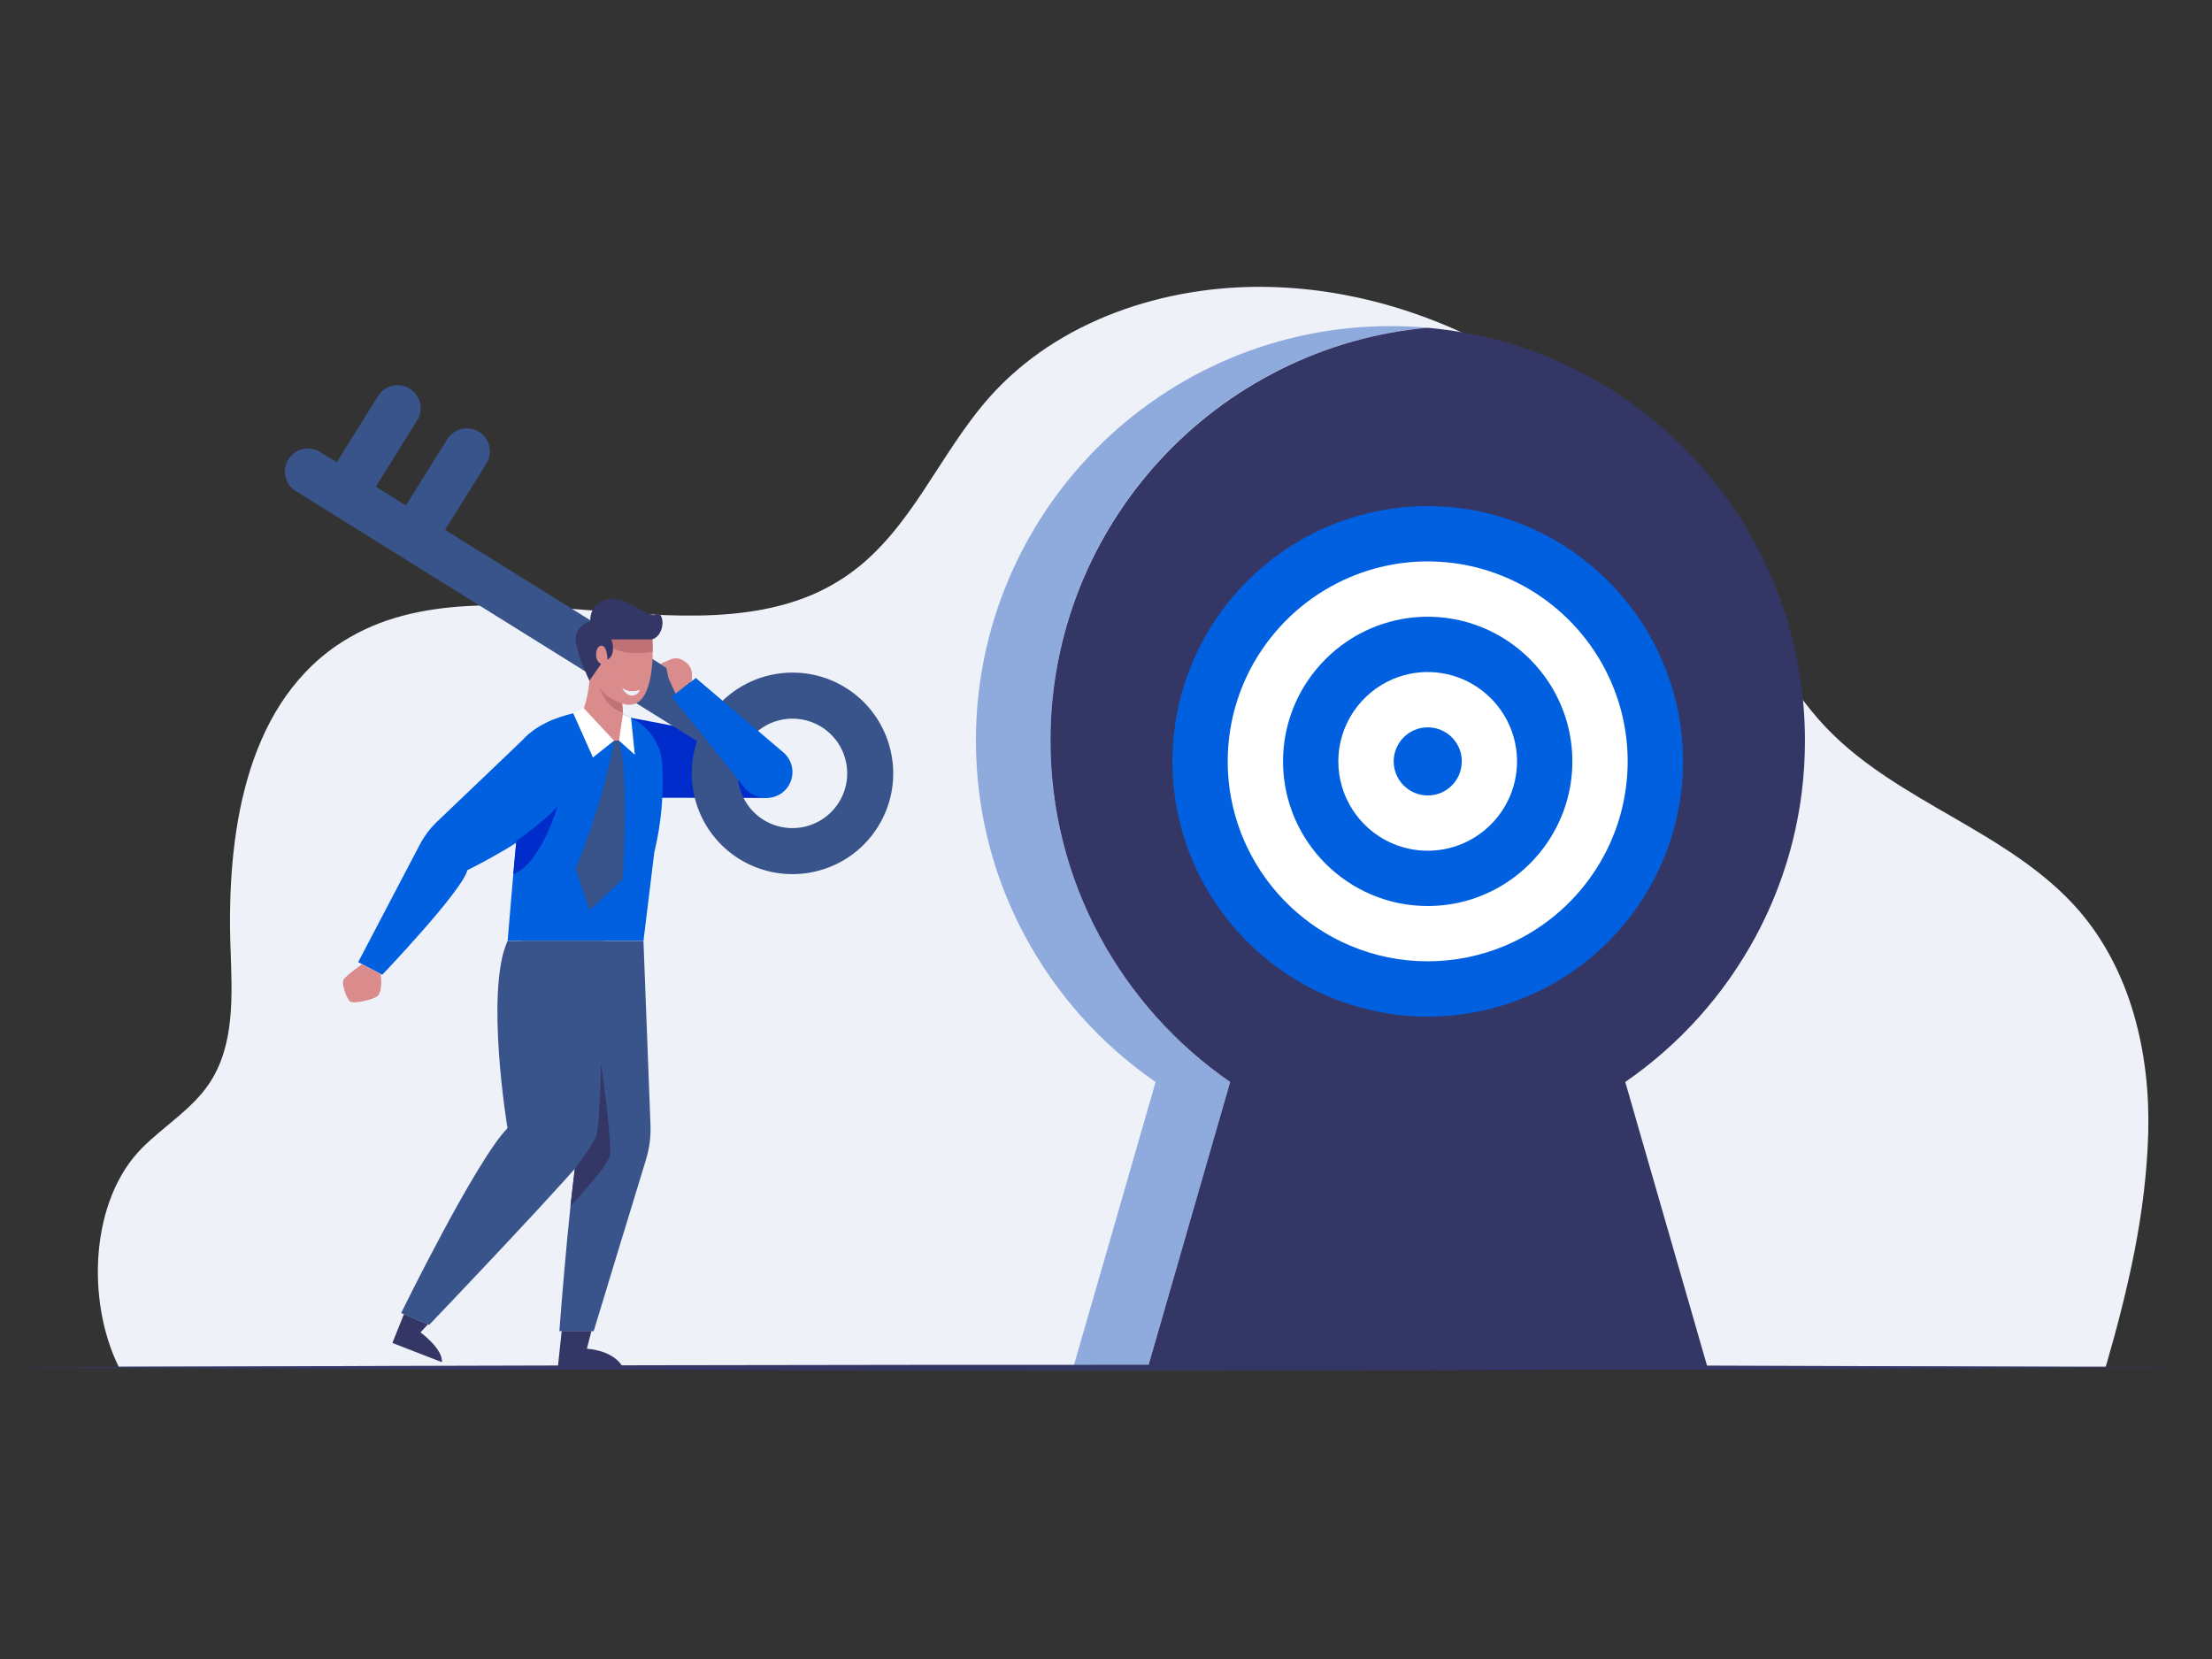
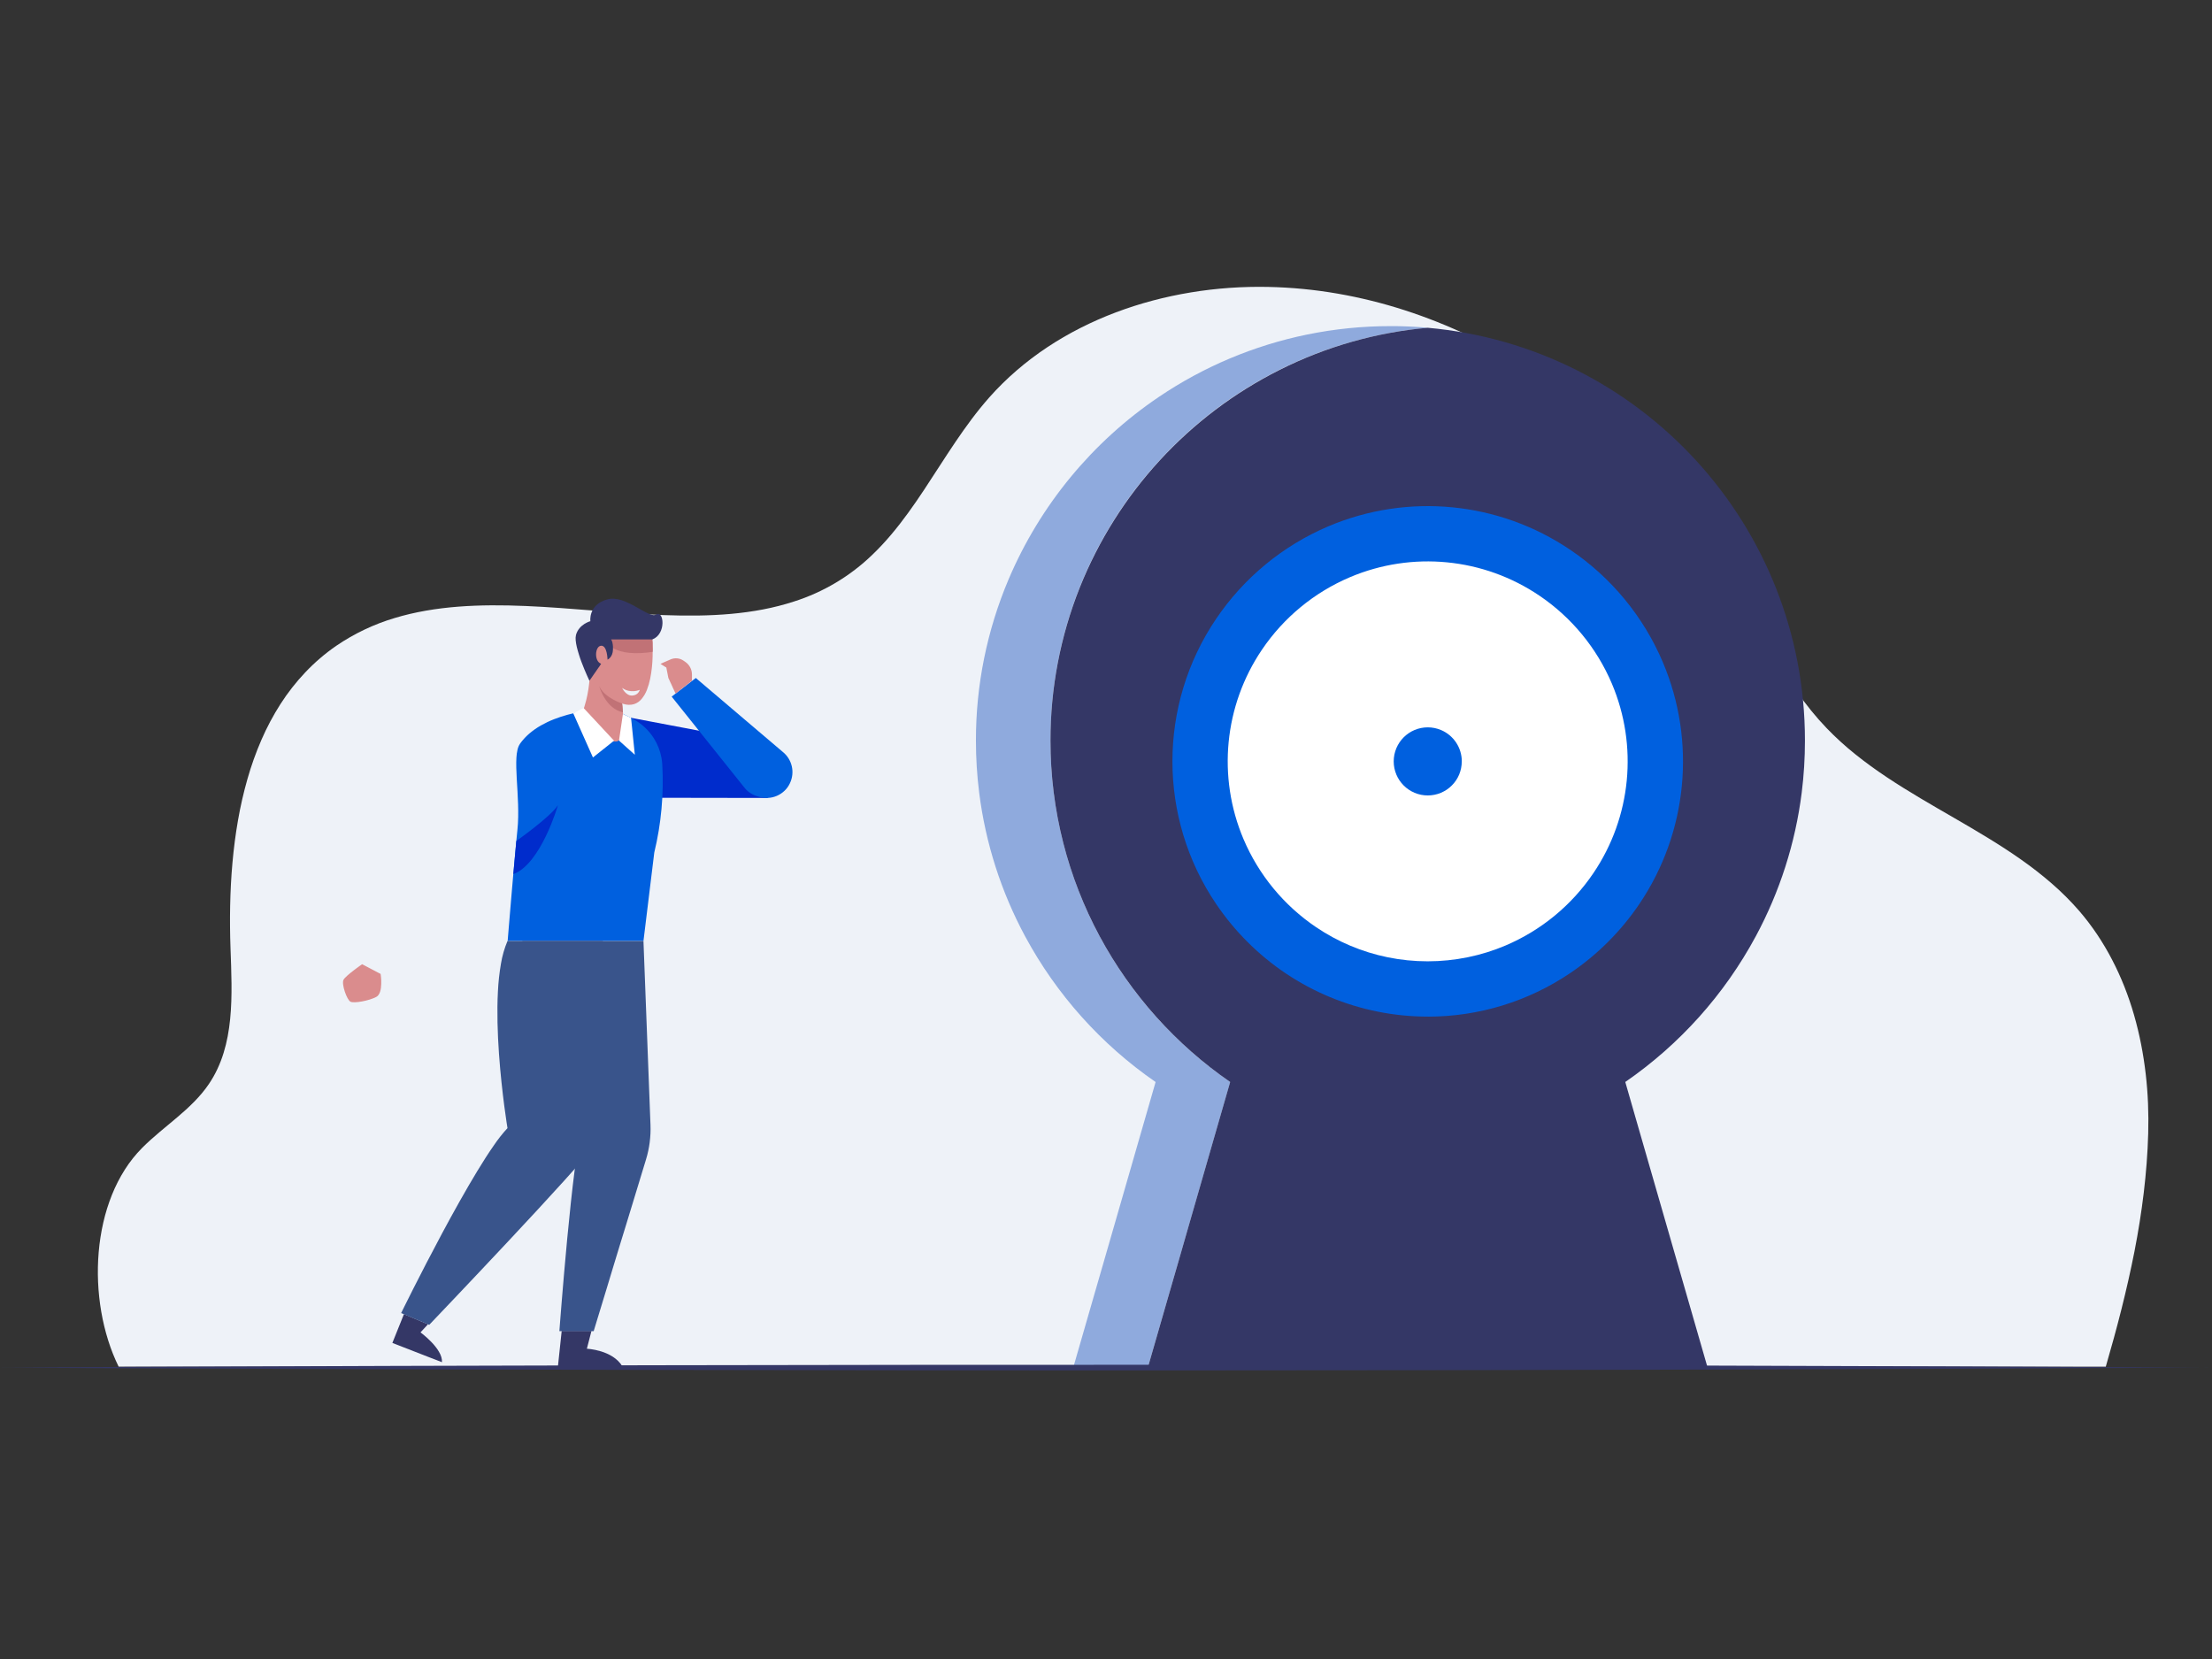
<svg xmlns="http://www.w3.org/2000/svg" id="body_1" width="648" height="486">
  <rect width="100%" height="100%" fill="#333333" stroke="none" />
  <defs>
    <clipPath id="1">
      <path clip-rule="evenodd" transform="matrix(1 0 0 1 -251.38 -347.48)" d="M995.28 757.27C 995.28 757.27 995.33 758.46 995.36 760.53C 995.39 762.6 995.36 765.53 995.28 769.03C 995.2 772.53 994.94 776.57 994.51 780.86C 994.072 785.305 993.404 789.724 992.51 794.1C 991.649 798.446 990.411 802.709 988.81 806.84C 987.379 810.584 985.353 814.072 982.81 817.17C 980.536 819.962 977.51 822.044 974.09 823.17C 970.155 824.284 965.977 824.2 962.09 822.93C 957.631 821.635 953.369 819.741 949.42 817.3C 945.636 814.947 942.168 812.121 939.1 808.89C 936.077 805.718 933.43 802.208 931.21 798.43C 926.847 791.004 924.085 782.747 923.1 774.19C 922.645 770.086 922.645 765.944 923.1 761.84C 923.524 757.888 924.452 754.007 925.86 750.29C 927.234 746.694 929.138 743.323 931.51 740.29C 933.929 737.246 936.686 734.489 939.73 732.07C 942.778 729.629 946.081 727.524 949.58 725.79C 952.957 724.099 956.521 722.813 960.2 721.96C 963.65 721.147 967.203 720.854 970.74 721.09C 974.088 721.315 977.36 722.195 980.37 723.68C 983.448 725.247 986.132 727.489 988.22 730.24C 990.664 733.532 992.444 737.268 993.46 741.24C 994.802 746.474 995.414 751.868 995.28 757.27z" />
    </clipPath>
  </defs>
  <g transform="matrix(0.257 0 0 0.257 -0 84.025)">
    <path transform="matrix(1 0 0 1 -251.38 -347.48)" d="M386.6 1578.33L2651.72 1578.33C 2654.88 1567.45 2657.957 1556.55 2660.95 1545.63C 2663.943 1534.71 2666.817 1523.78 2669.57 1512.84C 2672.33 1501.88 2674.95 1490.903 2677.43 1479.91C 2679.91 1468.917 2682.244 1457.897 2684.43 1446.85C 2686.584 1435.803 2688.544 1424.723 2690.31 1413.61C 2692.077 1402.497 2693.633 1391.356 2694.98 1380.19C 2696.314 1369.01 2697.413 1357.796 2698.28 1346.55C 2699.147 1335.303 2699.74 1324.017 2700.06 1312.69C 2700.387 1301.356 2700.32 1289.983 2699.86 1278.57C 2699.4 1267.157 2698.51 1255.776 2697.19 1244.43C 2695.87 1233.09 2694.12 1221.8 2691.92 1210.63C 2689.72 1199.46 2687.04 1188.39 2683.92 1177.5C 2680.8 1166.61 2677.14 1155.89 2673 1145.4C 2668.866 1134.929 2664.193 1124.678 2659 1114.69C 2653.829 1104.711 2648.103 1095.029 2641.85 1085.69C 2635.567 1076.316 2628.725 1067.33 2621.36 1058.78C 2611.661 1047.624 2601.181 1037.171 2590 1027.5C 2578.854 1017.844 2567.215 1008.771 2555.13 1000.32C 2543.04 991.79 2530.54 983.74 2517.81 975.93C 2505.08 968.12 2492.14 960.57 2479.16 953.05C 2466.18 945.53 2453.16 938.05 2440.28 930.37C 2427.4 922.69 2414.69 914.84 2402.28 906.58C 2389.87 898.32 2377.85 889.66 2366.28 880.38C 2354.713 871.131 2343.757 861.144 2333.48 850.48C 2327.247 843.987 2321.32 837.263 2315.7 830.31C 2310.08 823.357 2304.683 816.227 2299.51 808.92C 2294.33 801.62 2289.37 794.15 2284.56 786.57C 2279.75 778.99 2275.09 771.3 2270.56 763.57C 2266.03 755.84 2261.56 747.95 2257.12 740.07C 2252.68 732.19 2248.32 724.28 2243.93 716.38C 2239.54 708.48 2235.14 700.58 2230.67 692.74C 2226.2 684.9 2221.67 677.11 2216.99 669.42C 2203.156 646.63 2188.039 624.645 2171.71 603.57C 2155.36 582.412 2137.831 562.189 2119.21 543C 2100.589 523.83 2080.89 505.738 2060.21 488.81C 2039.573 471.95 2017.964 456.32 1995.49 442C 1973.147 427.709 1949.939 414.817 1926 403.4C 1902.192 392.05 1877.663 382.282 1852.57 374.16C 1827.523 366.058 1801.936 359.729 1776 355.22C 1749.942 350.703 1723.581 348.153 1697.14 347.59C 1682.43 347.28 1667.65 347.64 1652.89 348.68C 1638.13 349.72 1623.4 351.44 1608.79 353.85C 1594.18 356.26 1579.67 359.35 1565.38 363.14C 1551.123 366.916 1537.069 371.415 1523.27 376.62C 1509.537 381.793 1496.094 387.705 1483 394.33C 1469.974 400.924 1457.343 408.27 1445.17 416.33C 1433.016 424.385 1421.38 433.196 1410.33 442.71C 1399.234 452.264 1388.791 462.55 1379.07 473.5C 1372.01 481.5 1365.33 489.76 1358.92 498.3C 1352.51 506.84 1346.34 515.61 1340.33 524.5C 1334.32 533.39 1328.45 542.41 1322.6 551.42C 1316.75 560.43 1310.93 569.42 1305.01 578.42C 1299.09 587.42 1293.07 596.15 1286.84 604.74C 1280.61 613.33 1274.16 621.74 1267.37 629.74C 1260.624 637.78 1253.457 645.457 1245.9 652.74C 1220.601 677.225 1189.974 695.516 1156.42 706.18C 1133.42 713.7 1109.34 718.05 1084.51 720.29C 1059.68 722.53 1034.09 722.64 1008.12 721.68C 982.15 720.72 955.81 718.68 929.43 716.6C 903.05 714.52 876.65 712.41 850.59 711.3C 824.53 710.19 798.79 710.1 773.75 712.05C 748.71 714 724.37 718 701.08 725.05C 677.468 732.093 655.087 742.746 634.73 756.63C 621.893 765.49 610.018 775.668 599.3 787C 588.776 798.112 579.324 810.192 571.07 823.08C 562.752 836.083 555.492 849.734 549.36 863.9C 543.091 878.358 537.783 893.213 533.47 908.37C 529.049 923.835 525.454 939.523 522.7 955.37C 519.88 971.37 517.81 987.61 516.35 1003.92C 514.89 1020.23 514.06 1036.62 513.73 1052.92C 513.4 1069.22 513.57 1085.38 514.13 1101.26C 514.36 1107.9 514.62 1114.62 514.83 1121.36C 515.04 1128.1 515.21 1134.89 515.27 1141.67C 515.33 1148.45 515.27 1155.23 515.04 1161.97C 514.81 1168.71 514.39 1175.42 513.73 1182.06C 513.07 1188.7 512.16 1195.26 510.94 1201.72C 509.74 1208.137 508.177 1214.48 506.26 1220.72C 504.347 1226.934 502.008 1233.008 499.26 1238.9C 496.486 1244.854 493.249 1250.582 489.58 1256.03C 487.107 1259.683 484.467 1263.183 481.66 1266.53C 478.86 1269.89 475.91 1273.12 472.85 1276.24C 469.79 1279.36 466.62 1282.4 463.37 1285.37C 460.12 1288.34 456.79 1291.23 453.42 1294.09C 450.05 1296.95 446.65 1299.79 443.23 1302.62C 439.81 1305.45 436.41 1308.28 433.02 1311.15C 429.63 1314.02 426.29 1316.9 423.02 1319.86C 419.75 1322.82 416.52 1325.86 413.41 1328.97C 405.976 1336.476 399.371 1344.76 393.71 1353.68C 387.935 1362.799 383.011 1372.429 379 1382.45C 374.875 1392.74 371.568 1403.34 369.11 1414.15C 366.592 1425.195 364.848 1436.402 363.89 1447.69C 362.913 1459.093 362.676 1470.546 363.18 1481.98C 363.678 1493.356 364.897 1504.689 366.83 1515.91C 368.724 1526.903 371.35 1537.757 374.69 1548.4C 377.903 1558.661 381.885 1568.666 386.6 1578.33z" stroke="none" fill="#EEF2F8" fill-rule="nonzero" />
-     <path transform="matrix(1 0 0 1 -251.38 -347.48)" d="M1448.79 864.71C 1448.698 620.192 1635.254 416.035 1878.79 394.14C 1877.04 393.98 1875.28 393.83 1873.53 393.69L1873.53 393.69L1868.25 393.31L1863 393C 1861.233 392.9 1859.463 392.81 1857.69 392.73C 1855.92 392.65 1854.15 392.58 1852.37 392.52C 1850.59 392.46 1848.82 392.4 1847.03 392.36C 1845.24 392.32 1843.47 392.29 1841.68 392.27C 1839.89 392.25 1838.11 392.27 1836.32 392.27C 1804.374 392.258 1772.507 395.481 1741.21 401.89C 1680.781 414.284 1623.381 438.446 1572.28 473C 1496.306 524.347 1436.82 596.587 1401 681C 1376.393 739.129 1363.745 801.618 1363.81 864.74C 1363.806 884.639 1365.052 904.517 1367.54 924.26C 1374.768 981.522 1392.506 1036.958 1419.86 1087.78C 1455.605 1154.138 1506.589 1211.064 1568.62 1253.88L1568.62 1253.88L1556.89 1294.57L1545.16 1335.26L1533.43 1375.95L1521.7 1416.64L1509.97 1457.33L1498.2 1498L1486.47 1538.7L1474.74 1579.39L1559.74 1579.39L1571.47 1538.7L1583.2 1498L1595 1457.3L1606.73 1416.61L1618.46 1375.92L1630.19 1335.23L1641.92 1294.54L1653.65 1253.85C 1575.663 1200.162 1515.532 1124.359 1481 1036.2C 1466.923 1000.184 1457.357 962.565 1452.52 924.2C 1450.033 904.468 1448.788 884.598 1448.79 864.71z" stroke="none" fill="#8FAADD" fill-rule="nonzero" />
+     <path transform="matrix(1 0 0 1 -251.38 -347.48)" d="M1448.79 864.71C 1448.698 620.192 1635.254 416.035 1878.79 394.14C 1877.04 393.98 1875.28 393.83 1873.53 393.69L1873.53 393.69L1868.25 393.31L1863 393C 1861.233 392.9 1859.463 392.81 1857.69 392.73C 1855.92 392.65 1854.15 392.58 1852.37 392.52C 1850.59 392.46 1848.82 392.4 1847.03 392.36C 1845.24 392.32 1843.47 392.29 1841.68 392.27C 1839.89 392.25 1838.11 392.27 1836.32 392.27C 1804.374 392.258 1772.507 395.481 1741.21 401.89C 1680.781 414.284 1623.381 438.446 1572.28 473C 1496.306 524.347 1436.82 596.587 1401 681C 1376.393 739.129 1363.745 801.618 1363.81 864.74C 1363.806 884.639 1365.052 904.517 1367.54 924.26C 1374.768 981.522 1392.506 1036.958 1419.86 1087.78C 1455.605 1154.138 1506.589 1211.064 1568.62 1253.88L1568.62 1253.88L1556.89 1294.57L1533.43 1375.95L1521.7 1416.64L1509.97 1457.33L1498.2 1498L1486.47 1538.7L1474.74 1579.39L1559.74 1579.39L1571.47 1538.7L1583.2 1498L1595 1457.3L1606.73 1416.61L1618.46 1375.92L1630.19 1335.23L1641.92 1294.54L1653.65 1253.85C 1575.663 1200.162 1515.532 1124.359 1481 1036.2C 1466.923 1000.184 1457.357 962.565 1452.52 924.2C 1450.033 904.468 1448.788 884.598 1448.79 864.71z" stroke="none" fill="#8FAADD" fill-rule="nonzero" />
    <path transform="matrix(1 0 0 1 -251.38 -347.48)" d="M2308.79 864.71C 2308.882 620.192 2122.326 416.035 1878.79 394.14C 1820.028 399.382 1762.783 415.667 1710.06 442.14C 1606.288 494.221 1525.198 582.525 1482.13 690.35C 1460.049 745.827 1448.734 805.001 1448.79 864.71C 1448.763 904.111 1453.674 943.361 1463.41 981.54C 1472.85 1018.496 1486.763 1054.163 1504.84 1087.75C 1522.66 1120.866 1544.348 1151.749 1569.45 1179.75C 1594.486 1207.686 1622.735 1232.565 1653.61 1253.87L1653.61 1253.87L1641.88 1294.56L1630.15 1335.25L1618.42 1375.94L1606.69 1416.63L1595 1457.3L1583.22 1498L1571.49 1538.7L1559.76 1579.39L2197.82 1579.39L2186.09 1538.7L2174.36 1498L2162.62 1457.31L2150.89 1416.62L2139.16 1375.93L2127.43 1335.24L2115.7 1294.55L2104 1253.85C 2166.048 1211.051 2217.039 1154.12 2252.77 1087.75C 2280.127 1036.929 2297.864 981.492 2305.09 924.23C 2307.568 904.487 2308.804 884.608 2308.79 864.71z" stroke="none" fill="#343766" fill-rule="nonzero" />
    <path transform="matrix(1 0 0 1 -251.38 -347.48)" d="M1878.79 1179.33C 1801.649 1179.312 1727.68 1148.625 1673.18 1094.03C 1659.99 1080.834 1648.086 1066.412 1637.63 1050.96C 1571.192 952.787 1571.192 824.063 1637.63 725.89C 1669.221 679.115 1713.677 642.484 1765.63 620.42C 1856.132 582.075 1959.898 592.181 2041.3 647.27C 2088.075 678.861 2124.706 723.317 2146.77 775.27C 2185.161 865.776 2175.084 969.569 2120 1051C 2099.046 1081.98 2072.36 1108.667 2041.38 1129.62C 1993.403 1162.102 1936.779 1179.434 1878.84 1179.37L1878.84 1179.37L1878.79 1179.33z" stroke="none" fill="#0060DF" fill-rule="nonzero" />
    <path transform="matrix(1 0 0 1 -251.38 -347.48)" d="M1878.79 1116.31C 1863.383 1116.317 1848.014 1114.762 1832.92 1111.67C 1803.781 1105.68 1776.105 1094.015 1751.47 1077.34C 1714.828 1052.582 1686.131 1017.752 1668.84 977.05C 1638.785 906.164 1646.69 824.877 1689.84 761.11C 1714.598 724.468 1749.428 695.771 1790.13 678.48C 1861.017 648.425 1942.303 656.33 2006.07 699.48C 2042.712 724.238 2071.409 759.068 2088.7 799.77C 2118.755 870.657 2110.85 951.943 2067.7 1015.71C 2042.948 1052.356 2008.116 1081.051 1967.41 1098.33C 1953.636 1104.17 1939.316 1108.626 1924.66 1111.63C 1909.567 1114.736 1894.199 1116.304 1878.79 1116.31z" stroke="none" fill="#FFFFFF" fill-rule="nonzero" />
-     <path transform="matrix(1 0 0 1 -251.38 -347.48)" d="M1878.79 1053.29C 1867.645 1053.294 1856.528 1052.168 1845.61 1049.93C 1835.006 1047.757 1824.646 1044.535 1814.68 1040.31C 1804.877 1036.153 1795.5 1031.056 1786.68 1025.09C 1769.12 1013.223 1753.997 998.1 1742.13 980.54C 1704.475 924.906 1704.475 851.954 1742.13 796.32C 1754 778.76 1769.122 763.634 1786.68 751.76C 1842.321 714.127 1915.259 714.127 1970.9 751.76C 1988.457 763.634 2003.58 778.76 2015.45 796.32C 2053.105 851.954 2053.105 924.906 2015.45 980.54C 2003.583 998.1 1988.46 1013.223 1970.9 1025.09C 1943.712 1043.499 1911.624 1053.322 1878.79 1053.29L1878.79 1053.29L1878.79 1053.29z" stroke="none" fill="#0060DF" fill-rule="nonzero" />
    <path transform="matrix(1 0 0 1 -251.38 -347.48)" d="M1878.79 990.26C 1851.775 990.275 1825.866 979.53 1806.79 960.4C 1802.171 955.78 1798.002 950.73 1794.34 945.32C 1771.088 910.954 1771.088 865.897 1794.34 831.53C 1805.401 815.154 1820.968 802.331 1839.16 794.61C 1870.842 781.192 1907.164 784.73 1935.66 804.01C 1952.036 815.072 1964.86 830.638 1972.58 848.83C 1986.006 880.507 1982.467 916.83 1963.18 945.32C 1952.122 961.702 1936.554 974.529 1918.36 982.25C 1905.832 987.55 1892.363 990.271 1878.76 990.25L1878.76 990.25L1878.79 990.26z" stroke="none" fill="#FFFFFF" fill-rule="nonzero" />
    <path transform="matrix(1 0 0 1 -251.38 -347.48)" d="M1917.6 888.43C 1917.621 893.613 1916.601 898.748 1914.6 903.53C 1913.626 905.842 1912.427 908.053 1911.02 910.13C 1908.225 914.258 1904.668 917.815 1900.54 920.61C 1898.461 922.007 1896.254 923.206 1893.95 924.19C 1884.288 928.262 1873.392 928.262 1863.73 924.19C 1861.426 923.206 1859.219 922.007 1857.14 920.61C 1853.012 917.815 1849.455 914.258 1846.66 910.13C 1845.253 908.053 1844.054 905.842 1843.08 903.53C 1839.009 893.871 1839.009 882.978 1843.08 873.32C 1847.029 864.022 1854.432 856.619 1863.73 852.67C 1873.392 848.598 1884.288 848.598 1893.95 852.67C 1908.324 858.737 1917.663 872.828 1917.65 888.43L1917.65 888.43L1917.6 888.43z" stroke="none" fill="#0060DF" fill-rule="nonzero" />
    <path transform="matrix(1 0 0 1 -251.38 -347.48)" d="M739.3 1530L738.22 1531.16L737.15 1532.32L736.07 1533.48L735 1534.64L733.92 1535.81L732.85 1536.97L731.77 1538.13L730.7 1539.29C 730.7 1539.29 731.1 1539.58 731.8 1540.12C 732.5 1540.66 733.49 1541.45 734.68 1542.44C 735.87 1543.43 737.26 1544.64 738.74 1546C 740.22 1547.36 741.74 1548.88 743.36 1550.53C 744.98 1552.18 746.48 1553.94 747.92 1555.78C 749.356 1557.587 750.66 1559.495 751.82 1561.49C 752.913 1563.354 753.788 1565.337 754.43 1567.4C 755.029 1569.296 755.273 1571.286 755.15 1573.27L755.15 1573.27L748.09 1570.52L741 1567.8L733.94 1565.05L726.88 1562.3L719.82 1559.55L712.76 1556.8L705.7 1554.05L698.64 1551.29L700.28 1547.19L701.93 1543.09L703.58 1538.98L705.23 1534.88L706.88 1530.77L708.53 1526.67L710.18 1522.57L711.83 1518.46L715.26 1519.91L718.69 1521.36L722.12 1522.8L725.55 1524.25L728.98 1525.7L732.41 1527.14L735.84 1528.59L739.3 1530z" stroke="none" fill="#343766" fill-rule="nonzero" />
    <path transform="matrix(1 0 0 1 -251.38 -347.48)" d="M925.52 1537.87L924.87 1540.38L924.22 1542.88L923.57 1545.39L922.93 1547.9L922.28 1550.4L921.63 1552.91L920.98 1555.42L920.34 1557.92C 920.34 1557.92 920.79 1557.92 921.62 1558.01C 922.45 1558.1 923.62 1558.2 925.1 1558.41C 926.58 1558.62 928.3 1558.9 930.22 1559.31C 932.14 1559.72 934.22 1560.24 936.42 1560.91C 938.715 1561.61 940.966 1562.448 943.16 1563.42C 945.488 1564.448 947.734 1565.651 949.88 1567.02C 952.088 1568.444 954.145 1570.089 956.02 1571.93C 957.954 1573.84 959.635 1575.991 961.02 1578.33L961.02 1578.33L951.81 1578.33L942.6 1578.33L933.39 1578.33L924.17 1578.33L914.96 1578.33L905.75 1578.33L896.54 1578.33L887.32 1578.33L887.86 1573.25L888.4 1568.16L888.94 1563.07L889.48 1557.98L890.02 1552.89L890.56 1547.81L891.1 1542.72L891.64 1537.63L925.52 1537.63L925.52 1537.87z" stroke="none" fill="#343766" fill-rule="nonzero" />
    <path d="M709.67 489.45L726.91 492.71L744.15 495.98L761.39 499.25L778.63 502.51L795.87 505.78L813.11 509.04L830.35 512.31L847.59 515.58L851.05 523.96L854.5 532.34L857.96 540.72L861.41 549.09L864.87 557.47L868.32 565.85L871.78 574.23L875.24 582.61L857.16 582.58L839.09 582.55L821.02 582.53L802.95 582.5L784.88 582.47L766.81 582.44L748.74 582.41L730.67 582.38L728.05 570.77L725.42 559.15L722.8 547.53L720.17 535.91L717.55 524.3L714.92 512.68L712.3 501.06L709.67 489.45L709.67 489.45" stroke="none" fill="#002CCC" fill-rule="nonzero" />
-     <path transform="matrix(1 0 0 1 -251.38 -347.48)" d="M580.08 544.09C 579.14 545.598 578.353 547.196 577.73 548.86C 575.36 555.3 575.596 562.412 578.39 568.68C 579.079 570.229 579.92 571.707 580.9 573.09C 581.888 574.504 583.017 575.814 584.27 577C 585.559 578.223 586.97 579.312 588.48 580.25L588.48 580.25L645.65 615.87L702.83 651.49L760 687.1L817.18 722.72L874.35 758.34L931.53 794L988.7 829.62L1045.88 865.24C 1041.77 877.406 1039.741 890.179 1039.88 903.02C 1039.94 909.343 1040.518 915.651 1041.61 921.88C 1043.785 934.354 1047.998 946.385 1054.08 957.49C 1057.152 963.092 1060.688 968.428 1064.65 973.44C 1072.838 983.788 1082.754 992.642 1093.96 999.61C 1133.193 1023.969 1183.182 1022.54 1220.96 995.98C 1227.117 991.632 1232.825 986.681 1238 981.2C 1248.71 969.893 1257.026 956.539 1262.45 941.94C 1265.073 934.867 1266.986 927.551 1268.16 920.1C 1272.792 890.539 1265.777 860.333 1248.59 835.84C 1244.251 829.669 1239.31 823.945 1233.84 818.75C 1223.335 808.792 1211.052 800.898 1197.63 795.48C 1185.66 790.65 1172.955 787.891 1160.06 787.32C 1127.864 785.834 1096.522 797.922 1073.66 820.64L1073.66 820.64L1034.29 796.12L994.93 771.59L955.56 747.07L916.19 722.55L876.81 698L837.44 673.5L798.07 649L758.71 624.48L764.59 615.03L770.48 605.58L776.37 596.13L782.25 586.68L788.14 577.23L794.03 567.78L799.91 558.33L805.8 548.88C 807.655 545.902 808.896 542.584 809.45 539.12C 809.717 537.447 809.821 535.753 809.76 534.06C 809.632 530.688 808.862 527.372 807.49 524.29C 806.797 522.743 805.957 521.266 804.98 519.88C 803.989 518.468 802.86 517.158 801.61 515.97C 800.319 514.749 798.908 513.66 797.4 512.72C 795.89 511.787 794.292 511.003 792.63 510.38C 791.011 509.78 789.336 509.341 787.63 509.07C 785.953 508.811 784.256 508.71 782.56 508.77C 779.192 508.899 775.88 509.67 772.8 511.04C 769.666 512.432 766.838 514.43 764.48 516.92C 763.259 518.208 762.17 519.615 761.23 521.12L761.23 521.12L755.35 530.57L749.47 540L743.58 549.45L737.7 558.9L731.81 568.35L725.92 577.8L720 587.24L714.11 596.69L709.81 594.01L705.52 591.34L701.22 588.66L697 586L692.71 583.33L688.41 580.65L684.08 578L679.78 575.33L685.67 565.88L691.55 556.43L697.44 546.98L703.33 537.53L709.21 528.08L715.1 518.63L720.99 509.18L726.87 499.73C 727.812 498.223 728.599 496.625 729.22 494.96C 729.822 493.341 730.261 491.666 730.53 489.96C 730.789 488.286 730.89 486.592 730.83 484.9C 730.59 478.035 727.663 471.538 722.68 466.81C 721.392 465.589 719.985 464.5 718.48 463.56C 716.967 462.625 715.366 461.841 713.7 461.22C 712.081 460.617 710.406 460.178 708.7 459.91C 707.027 459.651 705.332 459.55 703.64 459.61C 700.269 459.741 696.953 460.511 693.87 461.88C 692.321 462.566 690.844 463.403 689.46 464.38C 688.051 465.374 686.744 466.506 685.56 467.76C 684.339 469.048 683.25 470.455 682.31 471.96L682.31 471.96L676.42 481.41L670.53 490.86L664.65 500.31L658.76 509.76L652.87 519.21L647 528.62L641.11 538.07L635.22 547.52L632.85 546L630.48 544.52L628.1 543.04L625.73 541.56L623.36 540.09L621 538.65L618.63 537.17L616.25 535.69C 613.273 533.835 609.954 532.594 606.49 532.04C 604.817 531.773 603.123 531.669 601.43 531.73C 598.059 531.861 594.743 532.631 591.66 534C 586.885 536.133 582.859 539.647 580.1 544.09L580.1 544.09L580.08 544.09zM1101.72 869.09C 1117.389 843.957 1148.56 833.293 1176.34 843.56C 1193.938 850.057 1207.675 864.131 1213.744 881.881C 1219.812 899.631 1217.567 919.17 1207.63 935.08C 1197.714 950.991 1181.168 961.601 1162.571 963.973C 1143.973 966.346 1125.294 960.231 1111.7 947.32C 1108.729 944.503 1106.049 941.394 1103.7 938.04C 1089.201 917.541 1088.412 890.345 1101.7 869.04z" stroke="none" fill="#39548B" fill-rule="nonzero" />
    <path transform="matrix(1 0 0 1 -251.38 -347.48)" d="M854.65 856.79C 854.16 857.21 853.65 857.65 853.19 858.09L853.19 858.09L851.76 859.43L850.38 860.81C 849.92 861.28 849.48 861.75 849.04 862.23C 848.6 862.71 848.16 863.23 847.73 863.7C 847.3 864.17 846.89 864.7 846.48 865.2C 846.07 865.7 845.67 866.2 845.27 866.75C 844.87 867.3 844.49 867.75 844.11 868.34C 842.772 870.369 841.82 872.626 841.3 875C 840.604 878.026 840.179 881.108 840.03 884.21C 839.82 887.65 839.79 891.43 839.88 895.48C 839.97 899.53 840.17 903.85 840.42 908.36C 840.67 912.87 840.97 917.57 841.25 922.36C 841.53 927.15 841.77 932.12 841.92 937.09C 842.07 942.06 842.13 947.09 842.03 952.09C 841.93 957.09 841.65 962.02 841.14 966.85C 840.7 971.06 840.2 976.18 839.65 981.94C 839.1 987.7 838.52 994.06 837.92 1000.77C 837.32 1007.48 836.7 1014.51 836.08 1021.58C 835.46 1028.65 834.86 1035.75 834.27 1042.58C 833.68 1049.41 833.13 1056 832.63 1062.02C 832.13 1068.04 831.63 1073.49 831.28 1078.09C 830.93 1082.69 830.59 1086.45 830.38 1089.04C 830.17 1091.63 830.04 1093.09 830.04 1093.09L830.04 1093.09L984.85 1093.09L986.39 1080.49L987.93 1067.89L989.47 1055.3L991.01 1042.7L992.55 1030.1L994.09 1017.5L995.63 1004.91L997.17 992.31C 998.163 988.217 999.077 984.107 999.91 979.98C 1000.743 975.853 1001.506 971.72 1002.2 967.58C 1002.866 963.427 1003.476 959.27 1004.03 955.11C 1004.583 950.95 1005.04 946.773 1005.4 942.58C 1005.787 938.4 1006.093 934.213 1006.32 930.02C 1006.546 925.827 1006.696 921.627 1006.77 917.42C 1006.85 913.22 1006.84 909.01 1006.77 904.81C 1006.7 900.61 1006.53 896.39 1006.3 892.19C 1006.152 889.526 1005.834 886.874 1005.35 884.25C 1003.924 876.491 1001.047 869.072 996.87 862.38C 995.49 860.165 993.974 858.037 992.33 856.01C 990.681 853.979 988.904 852.055 987.01 850.25C 985.123 848.424 983.119 846.724 981.01 845.16C 978.86 843.576 976.612 842.13 974.28 840.83C 972.55 839.83 970.82 838.95 969.13 838.08C 967.44 837.21 965.79 836.38 964.19 835.61C 962.59 834.84 961.06 834.13 959.61 833.47C 958.16 832.81 956.79 832.2 955.53 831.66C 954.27 831.12 953.12 830.66 952.1 830.21C 951.08 829.76 950.19 829.43 949.47 829.15L949.47 829.15L947.78 828.49L947.18 828.27C 947.18 828.27 946.25 828.27 944.56 828.32C 942.87 828.37 940.41 828.49 937.35 828.71C 934.29 828.93 930.66 829.27 926.58 829.77C 922.5 830.27 918 831 913.22 831.87C 908.44 832.74 903.46 833.87 898.36 835.26C 893.153 836.671 888.026 838.36 883 840.32C 877.865 842.312 872.882 844.675 868.09 847.39C 863.314 850.077 858.813 853.226 854.65 856.79z" stroke="none" fill="#0060DF" fill-rule="nonzero" />
    <path transform="matrix(1 0 0 1 -251.38 -347.48)" d="M995.28 757.27C 995.28 757.27 995.33 758.46 995.36 760.53C 995.39 762.6 995.36 765.53 995.28 769.03C 995.2 772.53 994.94 776.57 994.51 780.86C 994.072 785.305 993.404 789.724 992.51 794.1C 991.649 798.446 990.411 802.709 988.81 806.84C 987.379 810.584 985.353 814.072 982.81 817.17C 980.536 819.962 977.51 822.044 974.09 823.17C 970.155 824.284 965.977 824.2 962.09 822.93C 957.631 821.635 953.369 819.741 949.42 817.3C 945.636 814.947 942.168 812.121 939.1 808.89C 936.077 805.718 933.43 802.208 931.21 798.43C 926.847 791.004 924.085 782.747 923.1 774.19C 922.645 770.086 922.645 765.944 923.1 761.84C 923.524 757.888 924.452 754.007 925.86 750.29C 927.234 746.694 929.138 743.323 931.51 740.29C 933.929 737.246 936.686 734.489 939.73 732.07C 942.778 729.629 946.081 727.524 949.58 725.79C 952.957 724.099 956.521 722.813 960.2 721.96C 963.65 721.147 967.203 720.854 970.74 721.09C 974.088 721.315 977.36 722.195 980.37 723.68C 983.448 725.247 986.132 727.489 988.22 730.24C 990.664 733.532 992.444 737.268 993.46 741.24C 994.802 746.474 995.414 751.868 995.28 757.27z" stroke="none" fill="#DA8C8D" fill-rule="nonzero" />
    <g clip-path="url(#1)">
      <path transform="matrix(1 0 0 1 -251.38 -347.48)" d="M980.55 806.87L980.08 807.06C 979.78 807.17 979.33 807.33 978.77 807.5C 978.21 807.67 977.51 807.84 976.77 808C 975.904 808.167 975.029 808.287 974.15 808.36C 971.994 808.543 969.823 808.398 967.71 807.93C 965.117 807.345 962.673 806.232 960.53 804.66C 960.53 804.66 960.59 804.8 960.72 805.04C 960.85 805.28 961.02 805.63 961.27 806.04C 961.52 806.45 961.82 806.93 962.18 807.45C 962.54 807.97 962.96 808.51 963.43 809.06C 963.924 809.628 964.455 810.162 965.02 810.66C 965.617 811.184 966.263 811.65 966.95 812.05C 967.648 812.476 968.397 812.812 969.18 813.05C 970.008 813.292 970.868 813.407 971.73 813.39C 972.556 813.381 973.378 813.277 974.18 813.08C 974.873 812.906 975.544 812.654 976.18 812.33C 976.729 812.05 977.249 811.715 977.73 811.33C 978.152 810.969 978.54 810.571 978.89 810.14C 979.195 809.767 979.472 809.373 979.72 808.96C 979.917 808.638 980.094 808.304 980.25 807.96C 980.361 807.722 980.458 807.479 980.54 807.23C 980.553 807.111 980.556 806.99 980.55 806.87z" stroke="none" fill="#EEF2F8" fill-rule="nonzero" />
      <path transform="matrix(1 0 0 1 -251.38 -347.48)" d="M941.47 750.76C 941.593 751.06 941.737 751.35 941.9 751.63C 942.351 752.414 942.869 753.157 943.45 753.85C 944.372 754.945 945.397 755.95 946.51 756.85C 948.063 758.081 949.739 759.15 951.51 760.04C 953.824 761.212 956.25 762.15 958.75 762.84C 961.993 763.742 965.309 764.357 968.66 764.68C 972.98 765.102 977.325 765.199 981.66 764.97C 987.138 764.683 992.595 764.069 998 763.13L998 763.13L998 760.73L997.94 758.34L997.94 755.94L997.89 753.54L997.89 751.14L997.84 748.74L997.84 746.35L997.78 743.95L991.03 743.82L984.27 743.69L977.52 743.56L970.76 743.43L964.01 743.3L957.25 743.17L950.49 743.05L943.74 742.92L943.48 743.92L943.22 744.92L942.96 745.92L942.71 746.92L942.45 747.92L942.19 748.92L941.93 749.92L941.47 750.76z" stroke="none" fill="#C17276" fill-rule="nonzero" />
    </g>
    <path transform="matrix(1 0 0 1 -251.38 -347.48)" d="M922.37 760.88C 922.37 760.88 922.47 761.44 922.62 762.48C 922.77 763.52 922.97 765.06 923.16 767.01C 923.35 768.96 923.55 771.33 923.69 774.01C 923.83 776.69 923.91 779.81 923.89 783.16C 923.87 786.51 923.74 790.16 923.46 794.01C 923.18 797.86 922.73 801.94 922.09 806.16C 921.45 810.38 920.58 814.74 919.46 819.16C 918.31 823.733 916.912 828.24 915.27 832.66C 915.27 832.66 915.57 833.17 916.13 834.06C 916.69 834.95 917.52 836.24 918.56 837.78C 919.6 839.32 920.87 841.11 922.33 843.03C 923.79 844.95 925.41 847.03 927.2 849.03C 928.99 851.03 930.91 853.15 932.94 855.09C 934.939 857.015 937.074 858.793 939.33 860.41C 941.446 861.94 943.731 863.222 946.14 864.23C 948.36 865.169 950.731 865.698 953.14 865.79C 955.47 865.84 957.25 864.63 958.56 862.45C 960.045 859.633 960.959 856.551 961.25 853.38C 961.763 849.097 961.95 844.781 961.81 840.47C 961.72 835.74 961.37 830.69 960.88 825.64C 960.39 820.59 959.75 815.53 959.07 810.78C 958.39 806.03 957.67 801.61 957.01 797.78C 956.35 793.95 955.75 790.78 955.32 788.6C 954.89 786.42 954.62 785.12 954.62 785.12L954.62 785.12L950.62 782.12L946.62 779.12L942.62 776.12L938.62 773.12L934.62 770.07L930.62 767.07L926.62 764.02L922.37 760.88z" stroke="none" fill="#DA8C8D" fill-rule="nonzero" />
    <path transform="matrix(1 0 0 1 -251.38 -347.48)" d="M960.53 822.42L959.66 822.12C 959.1 821.92 958.29 821.63 957.3 821.22C 956.31 820.81 955.15 820.32 953.86 819.71C 952.57 819.1 951.18 818.39 949.74 817.58C 948.3 816.77 946.8 815.83 945.33 814.8C 943.822 813.753 942.382 812.611 941.02 811.38C 939.64 810.133 938.372 808.768 937.23 807.3C 936.083 805.834 935.11 804.24 934.33 802.55C 934.33 802.55 934.44 802.95 934.67 803.65C 934.9 804.35 935.25 805.38 935.73 806.65C 936.21 807.92 936.83 809.33 937.59 810.91C 938.35 812.49 939.26 814.19 940.32 815.91C 941.424 817.731 942.651 819.475 943.99 821.13C 945.411 822.885 946.984 824.511 948.69 825.99C 950.46 827.541 952.403 828.883 954.48 829.99C 956.67 831.143 959.009 831.988 961.43 832.5L961.43 832.5L961.43 832.16C 961.43 831.94 961.43 831.62 961.35 831.23C 961.27 830.84 961.28 830.38 961.24 829.88C 961.2 829.38 961.15 828.83 961.1 828.26L961.1 828.26L960.95 826.56C 960.95 825.99 960.85 825.43 960.8 824.91C 960.75 824.39 960.7 823.91 960.66 823.5C 960.62 823.09 960.56 822.68 960.53 822.42z" stroke="none" fill="#C17276" fill-rule="nonzero" />
    <path d="M665.24 480.1L663.76 480.85L662.29 481.61L660.81 482.37L659.34 483.12L657.86 483.88L656.38 484.64L654.91 485.39L653.43 486.15L656.24 492.44L659.04 498.73L661.85 505.02L664.65 511.31L667.46 517.6L670.26 523.89L673.07 530.18L675.88 536.47L678.88 534.08L681.89 531.69L684.9 529.3L687.9 526.92L690.91 524.53L693.92 522.14L696.92 519.76L699.93 517.37L695.59 512.71L691.26 508.05L686.92 503.39L682.59 498.73L678.25 494.07L673.91 489.41L669.58 484.75L665.24 480.1L665.24 480.1" stroke="none" fill="#FFFFFF" fill-rule="nonzero" />
    <path d="M705.59 517.25L707.84 519.26L710.1 521.28L712.35 523.29L714.61 525.31L716.86 527.33L719.12 529.34L721.38 531.36L723.63 533.37L723.09 528.11L722.55 522.85L722.01 517.59L721.47 512.32L720.93 507.06L720.4 501.8L719.86 496.54L719.32 491.27L718.16 490.73L717 490.18L715.84 489.63L714.68 489.08L713.53 488.53L712.37 487.98L711.21 487.43L710.05 486.88L709.49 490.68L708.93 494.48L708.38 498.27L707.82 502.07L707.26 505.86L706.7 509.66L706.14 513.45L705.59 517.25L705.59 517.25" stroke="none" fill="#FFFFFF" fill-rule="nonzero" />
    <path transform="matrix(1 0 0 1 -251.38 -347.48)" d="M995 749.38L947.88 749.38L947.99 749.51C 948.088 749.637 948.179 749.771 948.26 749.91C 948.409 750.143 948.54 750.387 948.65 750.64C 948.817 750.997 948.961 751.364 949.08 751.74C 949.254 752.241 949.397 752.752 949.51 753.27C 949.64 753.85 949.77 754.52 949.87 755.27C 949.97 756.02 950.05 756.86 950.09 757.79C 950.13 758.72 950.16 759.79 950.09 760.88C 950.071 761.921 949.96 762.958 949.76 763.98C 949.598 764.845 949.354 765.692 949.03 766.51C 948.754 767.204 948.42 767.873 948.03 768.51C 947.693 769.051 947.315 769.566 946.9 770.05C 946.55 770.446 946.176 770.82 945.78 771.17C 945.463 771.439 945.129 771.686 944.78 771.91C 944.5 772.1 944.26 772.23 944.1 772.32L944.1 772.32L943.84 772.45C 943.84 772.45 943.84 772.19 943.84 771.75C 943.84 771.31 943.78 770.67 943.72 769.92C 943.66 769.17 943.56 768.28 943.42 767.33C 943.28 766.38 943.11 765.33 942.87 764.33C 942.646 763.334 942.352 762.355 941.99 761.4C 941.665 760.512 941.235 759.666 940.71 758.88C 940.25 758.177 939.643 757.583 938.93 757.14C 938.224 756.722 937.409 756.527 936.59 756.58C 935.731 756.636 934.907 756.942 934.22 757.46C 933.491 758.03 932.888 758.745 932.45 759.56C 931.936 760.483 931.549 761.472 931.3 762.5C 931.024 763.62 930.866 764.767 930.83 765.92C 930.788 767.109 930.871 768.299 931.08 769.47C 931.275 770.604 931.611 771.709 932.08 772.76C 932.533 773.751 933.152 774.657 933.91 775.44C 934.658 776.203 935.572 776.785 936.58 777.14L936.58 777.14L935 779.62L933.29 782L931.62 784.42L929.94 786.83L928.27 789.24L926.6 791.66L924.93 794.07L923.26 796.48C 923.26 796.48 922.96 795.87 922.45 794.77C 921.94 793.67 921.22 792.1 920.36 790.16C 919.5 788.22 918.51 785.93 917.46 783.4C 916.41 780.87 915.32 778.13 914.25 775.27C 913.18 772.41 912.13 769.46 911.25 766.53C 910.37 763.6 909.48 760.7 908.85 757.95C 908.238 755.431 907.814 752.871 907.58 750.29C 907.362 748.284 907.481 746.257 907.93 744.29C 908.7 741.483 910.064 738.874 911.93 736.64C 912.741 735.656 913.638 734.746 914.61 733.92C 915.488 733.16 916.421 732.465 917.4 731.84C 918.249 731.294 919.127 730.793 920.03 730.34C 920.85 729.93 921.6 729.6 922.24 729.34C 922.88 729.08 923.4 728.91 923.76 728.8L923.76 728.8L924.33 728.63C 924.33 728.63 924.33 728.34 924.26 727.83C 924.219 727.1 924.219 726.369 924.26 725.64C 924.319 724.566 924.446 723.497 924.64 722.44C 924.89 721.128 925.251 719.84 925.72 718.59C 926.262 717.138 926.956 715.746 927.79 714.44C 928.752 712.949 929.894 711.582 931.19 710.37C 932.698 708.949 934.378 707.723 936.19 706.72C 938.409 705.51 940.757 704.554 943.19 703.87C 945.853 703.111 948.629 702.827 951.39 703.03C 954.24 703.234 957.057 703.774 959.78 704.64C 962.595 705.568 965.341 706.691 968 708C 970.73 709.27 973.41 710.69 976 712.12C 978.59 713.55 981 714.97 983.39 716.28C 985.78 717.59 987.91 718.76 989.92 719.68C 991.638 720.524 993.455 721.145 995.33 721.53C 996.698 721.853 998.138 721.668 999.38 721.01C 1000.255 720.406 1001.349 720.209 1002.38 720.47C 1003.34 720.81 1004.148 721.48 1004.66 722.36C 1005.355 723.495 1005.842 724.744 1006.1 726.05C 1006.439 727.647 1006.583 729.279 1006.53 730.91C 1006.489 732.732 1006.244 734.543 1005.8 736.31C 1005.34 738.156 1004.647 739.937 1003.74 741.61C 1002.812 743.318 1001.613 744.865 1000.19 746.19C 998.683 747.579 996.92 748.663 995 749.38z" stroke="none" fill="#343766" fill-rule="nonzero" />
-     <path transform="matrix(1 0 0 1 -251.38 -347.48)" d="M951.31 864.85C 951.31 864.85 951.17 865.85 950.85 867.66C 950.53 869.47 950.03 872.23 949.33 875.77C 948.63 879.31 947.72 883.66 946.57 888.77C 945.42 893.88 944.03 899.68 942.38 906.16C 940.73 912.64 938.79 919.79 936.56 927.53C 934.33 935.27 931.79 943.53 928.92 952.4C 926.05 961.27 922.85 970.58 919.28 980.4C 915.71 990.22 911.78 1000.4 907.44 1010.98L907.44 1010.98L909.44 1016.87L911.44 1022.77L913.44 1028.67L915.44 1034.57L917.44 1040.47L919.44 1046.37L921.44 1052.26L923.44 1058.16L928.18 1053.7L932.91 1049.24L937.64 1044.77L942.38 1040.31L947.11 1035.85L951.84 1031.38L956.58 1026.92L961.31 1022.45C 961.31 1022.45 961.42 1020.63 961.6 1017.36C 961.78 1014.09 962.01 1009.36 962.25 1003.59C 962.49 997.82 962.76 990.95 962.99 983.39C 963.22 975.83 963.39 967.59 963.49 959.02C 963.59 950.45 963.6 941.56 963.49 932.72C 963.38 923.88 963.1 915.1 962.65 906.72C 962.2 898.34 961.55 890.45 960.65 883.33C 959.867 877.053 958.648 870.838 957 864.73L957 864.73L956.29 864.73L955.58 864.73L954.88 864.73L954.17 864.73L953.46 864.73L952.76 864.73L952.05 864.73L951.31 864.85z" stroke="none" fill="#39548B" fill-rule="nonzero" />
-     <path transform="matrix(1 0 0 1 -251.38 -347.48)" d="M854.65 856.79L841.52 869.33L828.4 881.87L815.27 894.42L802.14 907L789 919.5L775.89 932L762.76 944.55L749.63 957.09C 748.63 958.09 747.63 959.01 746.71 960C 745.79 960.99 744.82 962 743.91 963C 743 964 742.1 965.07 741.23 966.13C 740.36 967.19 739.52 968.27 738.69 969.37C 737.86 970.47 737.06 971.58 736.28 972.71C 735.5 973.84 734.74 975 734 976.2C 733.26 977.4 732.55 978.53 731.87 979.72C 731.19 980.91 730.51 982.12 729.87 983.34L729.87 983.34L721.09 1000.07L712.31 1016.81L703.53 1033.54L694.75 1050.28L686 1067L677.22 1083.74L668.44 1100.47L659.66 1117.2L663.09 1119.01L666.52 1120.81L669.95 1122.62L673.38 1124.42L676.81 1126.23L680.24 1128.03L683.67 1129.83L687.1 1131.64C 687.1 1131.64 688.53 1130.15 691.03 1127.49C 693.53 1124.83 697.12 1121.01 701.43 1116.35C 705.74 1111.69 710.8 1106.2 716.25 1100.19C 721.7 1094.18 727.52 1087.65 733.41 1080.94C 739.3 1074.23 745.21 1067.34 750.84 1060.59C 756.47 1053.84 761.84 1047.22 766.49 1041.07C 771.14 1034.92 775.23 1029.24 778.29 1024.35C 781.35 1019.46 783.43 1015.35 784.17 1012.35L784.17 1012.35L787.55 1010.68C 789.71 1009.59 792.82 1008 796.63 1006.01C 800.44 1004.02 804.93 1001.61 809.85 998.9C 814.77 996.19 820.13 993.14 825.66 989.9C 831.19 986.66 836.89 983.14 842.49 979.52C 848.09 975.9 853.62 972.12 858.79 968.31C 863.96 964.5 868.79 960.65 872.99 956.84C 876.845 953.44 880.373 949.687 883.53 945.63C 886.171 942.046 887.888 937.866 888.53 933.46C 889.188 928.807 889.076 924.077 888.2 919.46C 887.281 914.435 885.874 909.512 884 904.76C 882.057 899.816 879.817 894.993 877.29 890.32C 874.8 885.67 872.15 881.25 869.56 877.24C 866.97 873.23 864.46 869.61 862.25 866.58C 860.04 863.55 858.15 861.1 856.81 859.41C 855.47 857.72 854.65 856.79 854.65 856.79z" stroke="none" fill="#0060DF" fill-rule="nonzero" />
    <path transform="matrix(1 0 0 1 -251.38 -347.48)" d="M839.93 979.12L841.62 977.91C 842.7 977.13 844.26 976.01 846.16 974.61C 848.06 973.21 850.28 971.56 852.72 969.72C 855.16 967.88 857.79 965.84 860.49 963.72C 863.19 961.6 865.96 959.35 868.65 957.09C 871.34 954.83 873.98 952.55 876.4 950.33C 878.82 948.11 881.03 945.94 882.9 943.92C 884.544 942.204 886.03 940.343 887.34 938.36C 887.34 938.36 887.04 939.36 886.46 941.26C 885.88 943.16 885 945.77 883.85 948.99C 882.7 952.21 881.28 955.99 879.6 960.14C 877.92 964.29 875.98 968.72 873.79 973.26C 871.6 977.8 869.17 982.45 866.5 986.94C 863.883 991.386 860.976 995.655 857.8 999.72C 854.837 1003.549 851.486 1007.061 847.8 1010.2C 844.445 1013.061 840.632 1015.337 836.52 1016.93L836.52 1016.93L836.95 1012.2L837.38 1007.48L837.81 1002.75L838.24 998.03L838.67 993.3L839.1 988.58L839.53 983.85L839.93 979.12z" stroke="none" fill="#002CCC" fill-rule="nonzero" />
    <path transform="matrix(1 0 0 1 -251.38 -347.48)" d="M685.21 1130.66C 685.21 1130.66 685.27 1131 685.36 1131.61C 685.45 1132.22 685.55 1133.08 685.66 1134.13C 685.77 1135.18 685.87 1136.43 685.94 1137.79C 686.01 1139.15 686.03 1140.61 685.94 1142.11C 685.911 1143.625 685.798 1145.138 685.6 1146.64C 685.41 1148.092 685.093 1149.524 684.65 1150.92C 684.261 1152.195 683.678 1153.403 682.92 1154.5C 682.228 1155.515 681.302 1156.348 680.22 1156.93C 679.054 1157.523 677.859 1158.057 676.64 1158.53C 675.36 1159.04 673.99 1159.53 672.58 1159.95C 671.17 1160.37 669.71 1160.78 668.25 1161.14C 666.79 1161.5 665.34 1161.81 663.91 1162.07C 662.48 1162.33 661.09 1162.54 659.78 1162.69C 658.47 1162.84 657.22 1162.95 656.09 1162.98C 655.089 1163.024 654.086 1162.994 653.09 1162.89C 652.365 1162.834 651.653 1162.665 650.98 1162.39C 650.336 1162.034 649.774 1161.547 649.33 1160.96C 648.682 1160.139 648.106 1159.262 647.61 1158.34C 646.989 1157.217 646.428 1156.062 645.93 1154.88C 645.39 1153.63 644.93 1152.3 644.44 1150.94C 643.95 1149.58 643.59 1148.21 643.26 1146.86C 642.951 1145.587 642.708 1144.299 642.53 1143C 642.378 1141.907 642.332 1140.802 642.39 1139.7C 642.411 1138.877 642.602 1138.067 642.95 1137.32C 643.409 1136.542 643.964 1135.823 644.6 1135.18C 645.36 1134.36 646.3 1133.46 647.35 1132.52C 648.4 1131.58 649.58 1130.59 650.79 1129.6C 652 1128.61 653.28 1127.6 654.52 1126.66C 655.76 1125.72 656.99 1124.79 658.13 1123.95L658.13 1123.95L661.21 1121.7L663.36 1120.18L664.17 1119.62L666.79 1121L669.42 1122.38L672.04 1123.76L674.67 1125.14L677.29 1126.52L679.92 1127.9L682.55 1129.28L685.21 1130.66z" stroke="none" fill="#DA8C8D" fill-rule="nonzero" />
    <path transform="matrix(1 0 0 1 -251.38 -347.48)" d="M1151.84 913.21C 1153.267 910.191 1154.173 906.952 1154.52 903.63C 1154.688 902.012 1154.722 900.383 1154.62 898.76C 1154.517 897.144 1154.283 895.538 1153.92 893.96C 1153.551 892.383 1153.056 890.838 1152.44 889.34C 1151.181 886.311 1149.431 883.51 1147.26 881.05C 1146.144 879.788 1144.919 878.627 1143.6 877.58L1143.6 877.58L1131.22 867.05L1118.83 856.52L1106.45 846L1094.06 835.47L1081.68 824.94L1069.3 814.41L1056.91 803.89L1044.53 793.36L1041.08 796.01L1037.64 798.67L1034.19 801.32L1030.75 803.98L1027.31 806.63L1023.86 809.29L1020.42 811.94L1017 814.6L1027.5 827.73L1038 840.86L1048.5 853.99L1059 867.13L1069.5 880.26L1080 893.39L1090.5 906.52L1101 919.65C 1101.44 920.13 1101.89 920.65 1102.35 921.04C 1102.81 921.43 1103.35 921.92 1103.79 922.34C 1104.23 922.76 1104.79 923.15 1105.3 923.53C 1105.81 923.91 1106.3 924.28 1106.89 924.63C 1107.48 924.98 1107.98 925.3 1108.54 925.63C 1109.1 925.96 1109.67 926.24 1110.26 926.51C 1110.85 926.78 1111.43 927.04 1112.03 927.28C 1112.63 927.52 1113.24 927.73 1113.86 927.92L1113.86 927.92L1114.16 928.02L1114.47 928.12L1114.77 928.22L1115.08 928.31L1115.38 928.41L1115.69 928.51L1115.99 928.61L1116.3 928.7C 1118.027 929.253 1119.801 929.645 1121.6 929.87C 1123.358 930.094 1125.132 930.154 1126.9 930.05C 1128.642 929.953 1130.373 929.702 1132.07 929.3C 1133.758 928.892 1135.407 928.34 1137.001 927.65C 1140.196 926.26 1143.121 924.317 1145.64 921.91C 1146.921 920.683 1148.089 919.345 1149.13 917.91C 1150.173 916.428 1151.08 914.855 1151.84 913.21z" stroke="none" fill="#0060DF" fill-rule="nonzero" />
    <path transform="matrix(1 0 0 1 -251.38 -347.48)" d="M1021.47 811.13L1020.42 808.91L1019.42 806.69L1018.36 804.46L1017.36 802.24L1016.36 800.02L1015.3 797.8L1014.3 795.58L1013.25 793.36L1012.95 791.87L1012.66 790.38L1012.37 788.89L1012.08 787.4L1011.78 785.91L1011.49 784.42L1011.2 782.93L1010.9 781.44L1010.07 780.92L1009.24 780.4L1008.4 779.88L1007.57 779.36L1006.73 778.84L1005.9 778.32L1005.07 777.8L1004.23 777.28L1005.69 776.64L1007 776L1008.46 775.36L1009.93 774.72L1011.39 774.09L1012.85 773.45L1014.31 772.81L1015.77 772.18C 1016.367 771.914 1016.982 771.69 1017.61 771.51C 1018.231 771.332 1018.862 771.192 1019.5 771.09C 1020.136 770.99 1020.777 770.93 1021.42 770.91C 1022.058 770.893 1022.696 770.917 1023.33 770.98C 1023.966 771.039 1024.597 771.14 1025.22 771.28C 1025.848 771.42 1026.466 771.6 1027.07 771.82C 1027.677 772.041 1028.268 772.301 1028.84 772.6C 1029.42 772.899 1029.981 773.232 1030.52 773.6L1030.52 773.6L1030.78 773.78L1031.04 773.96L1031.3 774.14L1031.56 774.32L1031.82 774.5L1032.08 774.68L1032.34 774.86L1032.6 775.04C 1033.188 775.443 1033.749 775.884 1034.28 776.36C 1034.806 776.826 1035.304 777.324 1035.77 777.85C 1036.237 778.374 1036.668 778.928 1037.06 779.51C 1037.46 780.082 1037.821 780.68 1038.14 781.3C 1038.466 781.915 1038.753 782.55 1039 783.2C 1039.499 784.514 1039.834 785.884 1040 787.28C 1040.089 787.99 1040.132 788.705 1040.13 789.42L1040.13 789.42L1040.13 796.49L1037.8 798.32L1035.48 800.15L1033.15 801.97L1030.82 803.8L1028.501 805.63L1026.17 807.46L1023.841 809.28L1021.47 811.13z" stroke="none" fill="#DA8C8D" fill-rule="nonzero" />
    <path transform="matrix(1 0 0 1 -251.38 -347.48)" d="M984.85 1093.13L985.85 1119.33L986.85 1145.52L987.85 1171.72L988.85 1197.92L989.85 1224.11L990.85 1250.31L991.85 1276.51L992.85 1302.71C 992.923 1304.383 992.953 1306.05 992.94 1307.71C 992.94 1309.37 992.94 1311.04 992.82 1312.71C 992.7 1314.38 992.63 1316.04 992.48 1317.71C 992.33 1319.38 992.16 1321.02 991.95 1322.71C 991.74 1324.399 991.48 1326.01 991.2 1327.649C 990.92 1329.289 990.6 1330.93 990.25 1332.56C 989.9 1334.19 989.51 1335.81 989.09 1337.43C 988.67 1339.05 988.22 1340.649 987.73 1342.249L987.73 1342.249L980.28 1366.709L972.83 1391.169L965.37 1415.619L957.87 1440L950.42 1464.46L943 1489L935.54 1513.45L928.09 1537.91L889 1537.91C 889 1537.91 889.24 1534.73 889.67 1529.11C 890.1 1523.49 890.73 1515.42 891.53 1505.65C 892.33 1495.88 893.28 1484.42 894.36 1471.99C 895.44 1459.56 896.64 1446.16 897.93 1432.54C 899.22 1418.92 900.61 1405.08 902.04 1391.76C 903.47 1378.44 904.95 1365.62 906.45 1354.06C 907.95 1342.5 909.45 1332.21 910.94 1323.9C 912.43 1315.59 913.94 1309.28 915.3 1305.7C 915.3 1305.7 913.98 1303.34 911.7 1299.07C 909.42 1294.8 906.18 1288.65 902.35 1281.07C 898.52 1273.49 894.08 1264.49 889.41 1254.54C 884.74 1244.59 879.83 1233.69 875.05 1222.31C 870.27 1210.93 865.62 1199.08 861.45 1187.22C 857.28 1175.36 853.6 1163.5 850.77 1152.11C 848.03 1141.514 846.163 1130.711 845.19 1119.81C 844.41 1109.81 844.85 1100.81 846.86 1093.16L846.86 1093.16L984.86 1093.16L984.85 1093.13z" stroke="none" fill="#39548B" fill-rule="nonzero" />
    <path transform="matrix(1 0 0 1 -251.38 -347.48)" d="M938.55 1093.13C 938.55 1093.13 938.55 1096.48 938.55 1102.39C 938.55 1108.3 938.55 1116.75 938.43 1126.96C 938.31 1137.17 938.26 1149.14 938.09 1162.05C 937.92 1174.96 937.68 1188.82 937.36 1202.83C 937.04 1216.84 936.64 1231 936.13 1244.51C 935.62 1258.02 935.01 1270.87 934.26 1282.27C 933.51 1293.67 932.64 1303.62 931.62 1311.27C 930.6 1318.92 929.41 1324.4 928.06 1326.78C 926.71 1329.16 922.77 1334.13 916.9 1341.01C 911.03 1347.89 903.25 1356.67 894.21 1366.67C 885.17 1376.67 874.88 1387.9 864 1399.67C 853.12 1411.44 841.67 1423.73 830.29 1435.88C 818.91 1448.03 807.62 1460.02 797.08 1471.19C 786.54 1482.36 776.76 1492.68 768.4 1501.5C 760.04 1510.32 753.09 1517.61 748.24 1522.7L748.24 1522.7L740.63 1530.7L736.63 1529.02L732.63 1527.34L728.63 1525.66L724.63 1523.99L720.63 1522.31L716.63 1520.63L712.63 1518.95L708.63 1517.27C 708.63 1517.27 709.95 1514.58 712.33 1509.78C 714.71 1504.98 718.15 1498.08 722.39 1489.69C 726.63 1481.3 731.69 1471.4 737.28 1460.61C 742.87 1449.82 749.02 1438.13 755.44 1426.15C 761.86 1414.17 768.58 1401.87 775.33 1389.89C 782.08 1377.91 788.85 1366.23 795.39 1355.45C 801.93 1344.67 808.25 1334.79 814.08 1326.45C 818.827 1319.396 824.098 1312.711 829.85 1306.45C 829.85 1306.45 829.45 1304.02 828.79 1299.66C 828.13 1295.3 827.22 1289 826.21 1281.27C 825.2 1273.54 824.09 1264.35 823.03 1254.27C 821.97 1244.19 820.95 1233.08 820.14 1221.56C 819.33 1210.04 818.73 1198.06 818.48 1186.13C 818.23 1174.2 818.32 1162.31 818.93 1150.96C 819.433 1140.231 820.598 1129.544 822.42 1118.96C 823.87 1110.103 826.364 1101.449 829.85 1093.18L829.85 1093.18L938.55 1093.18L938.55 1093.13z" stroke="none" fill="#39548B" fill-rule="nonzero" />
-     <path transform="matrix(1 0 0 1 -251.38 -347.48)" d="M906.56 1352.92L907.46 1351.73L909.85 1348.5C 910.85 1347.14 912.02 1345.5 913.3 1343.75C 914.58 1342 915.95 1340.03 917.36 1338.01C 918.77 1335.99 920.21 1333.88 921.61 1331.79C 923.01 1329.7 924.35 1327.61 925.61 1325.62C 926.87 1323.63 927.96 1321.73 928.89 1320.02C 929.7 1318.561 930.415 1317.051 931.03 1315.5C 931.67 1313.392 932.111 1311.23 932.35 1309.04C 932.76 1306.04 933.14 1302.43 933.49 1298.33C 933.84 1294.23 934.16 1289.67 934.44 1284.93C 934.72 1280.19 934.99 1275.27 935.21 1270.43C 935.43 1265.59 935.64 1260.82 935.81 1256.43C 935.98 1252.04 936.12 1247.93 936.23 1244.43C 936.34 1240.93 936.42 1238.09 936.48 1236.09C 936.54 1234.09 936.56 1232.96 936.56 1232.96C 936.56 1232.96 936.77 1234.41 937.12 1236.96C 937.47 1239.51 937.98 1243.2 938.57 1247.65C 939.16 1252.1 939.84 1257.33 940.57 1263C 941.3 1268.67 942.03 1274.77 942.75 1281C 943.47 1287.23 944.16 1293.5 944.75 1299.56C 945.34 1305.62 945.89 1311.45 946.28 1316.7C 946.67 1321.95 946.9 1326.62 946.95 1330.37C 947.08 1333.111 946.902 1335.859 946.42 1338.56C 945.729 1340.707 944.761 1342.754 943.54 1344.65C 942.09 1347.08 940.2 1349.84 938.02 1352.8C 935.84 1355.76 933.38 1358.91 930.79 1362.12C 928.2 1365.33 925.48 1368.57 922.79 1371.72C 920.1 1374.87 917.43 1377.92 914.94 1380.72C 912.45 1383.52 910.14 1386.08 908.17 1388.25C 906.2 1390.42 904.57 1392.18 903.43 1393.41L903.43 1393.41L901.64 1395.33L902.26 1390.03L902.88 1384.73L903.5 1379.43L904.11 1374.13L904.73 1368.83L905.35 1363.53L905.96 1358.23L906.56 1352.92z" stroke="none" fill="#343766" fill-rule="nonzero" />
    <path transform="matrix(1 0 0 1 -251.38 -347.48)" d="M2768.62 1579.38C 2671.74 1579.887 2574.363 1580.34 2476.49 1580.74C 2378.617 1581.14 2280.427 1581.473 2181.92 1581.74C 2083.407 1582.007 1984.674 1582.213 1885.72 1582.36C 1786.767 1582.507 1687.767 1582.59 1588.72 1582.61C 1489.674 1582.61 1390.674 1582.58 1291.72 1582.52C 1192.767 1582.46 1094.027 1582.317 995.5 1582.09C 896.994 1581.89 798.794 1581.637 700.9 1581.33C 603.007 1581.023 505.617 1580.66 408.73 1580.24L408.73 1580.24L401.97 1580.24L384.15 1580.14L358.95 1580.01L330 1579.8L301.12 1579.64L275.92 1579.51L258.1 1579.41L251.34 1579.41L271.01 1579.3L290.67 1579.19L310.34 1579.09L330 1579L349.67 1578.9L369.34 1578.79L389 1578.68L408.67 1578.58C 505.57 1578.167 602.963 1577.807 700.85 1577.5C 798.737 1577.194 896.94 1576.937 995.46 1576.73C 1093.967 1576.53 1192.703 1576.387 1291.67 1576.3C 1390.637 1576.213 1489.637 1576.183 1588.67 1576.21C 1687.71 1576.21 1786.71 1576.297 1885.67 1576.47C 1984.63 1576.644 2083.36 1576.847 2181.86 1577.08C 2280.36 1577.347 2378.55 1577.68 2476.43 1578.08C 2574.31 1578.48 2671.69 1578.937 2768.57 1579.45L2768.57 1579.45L2768.62 1579.38z" stroke="none" fill="#343766" fill-rule="nonzero" />
  </g>
</svg>